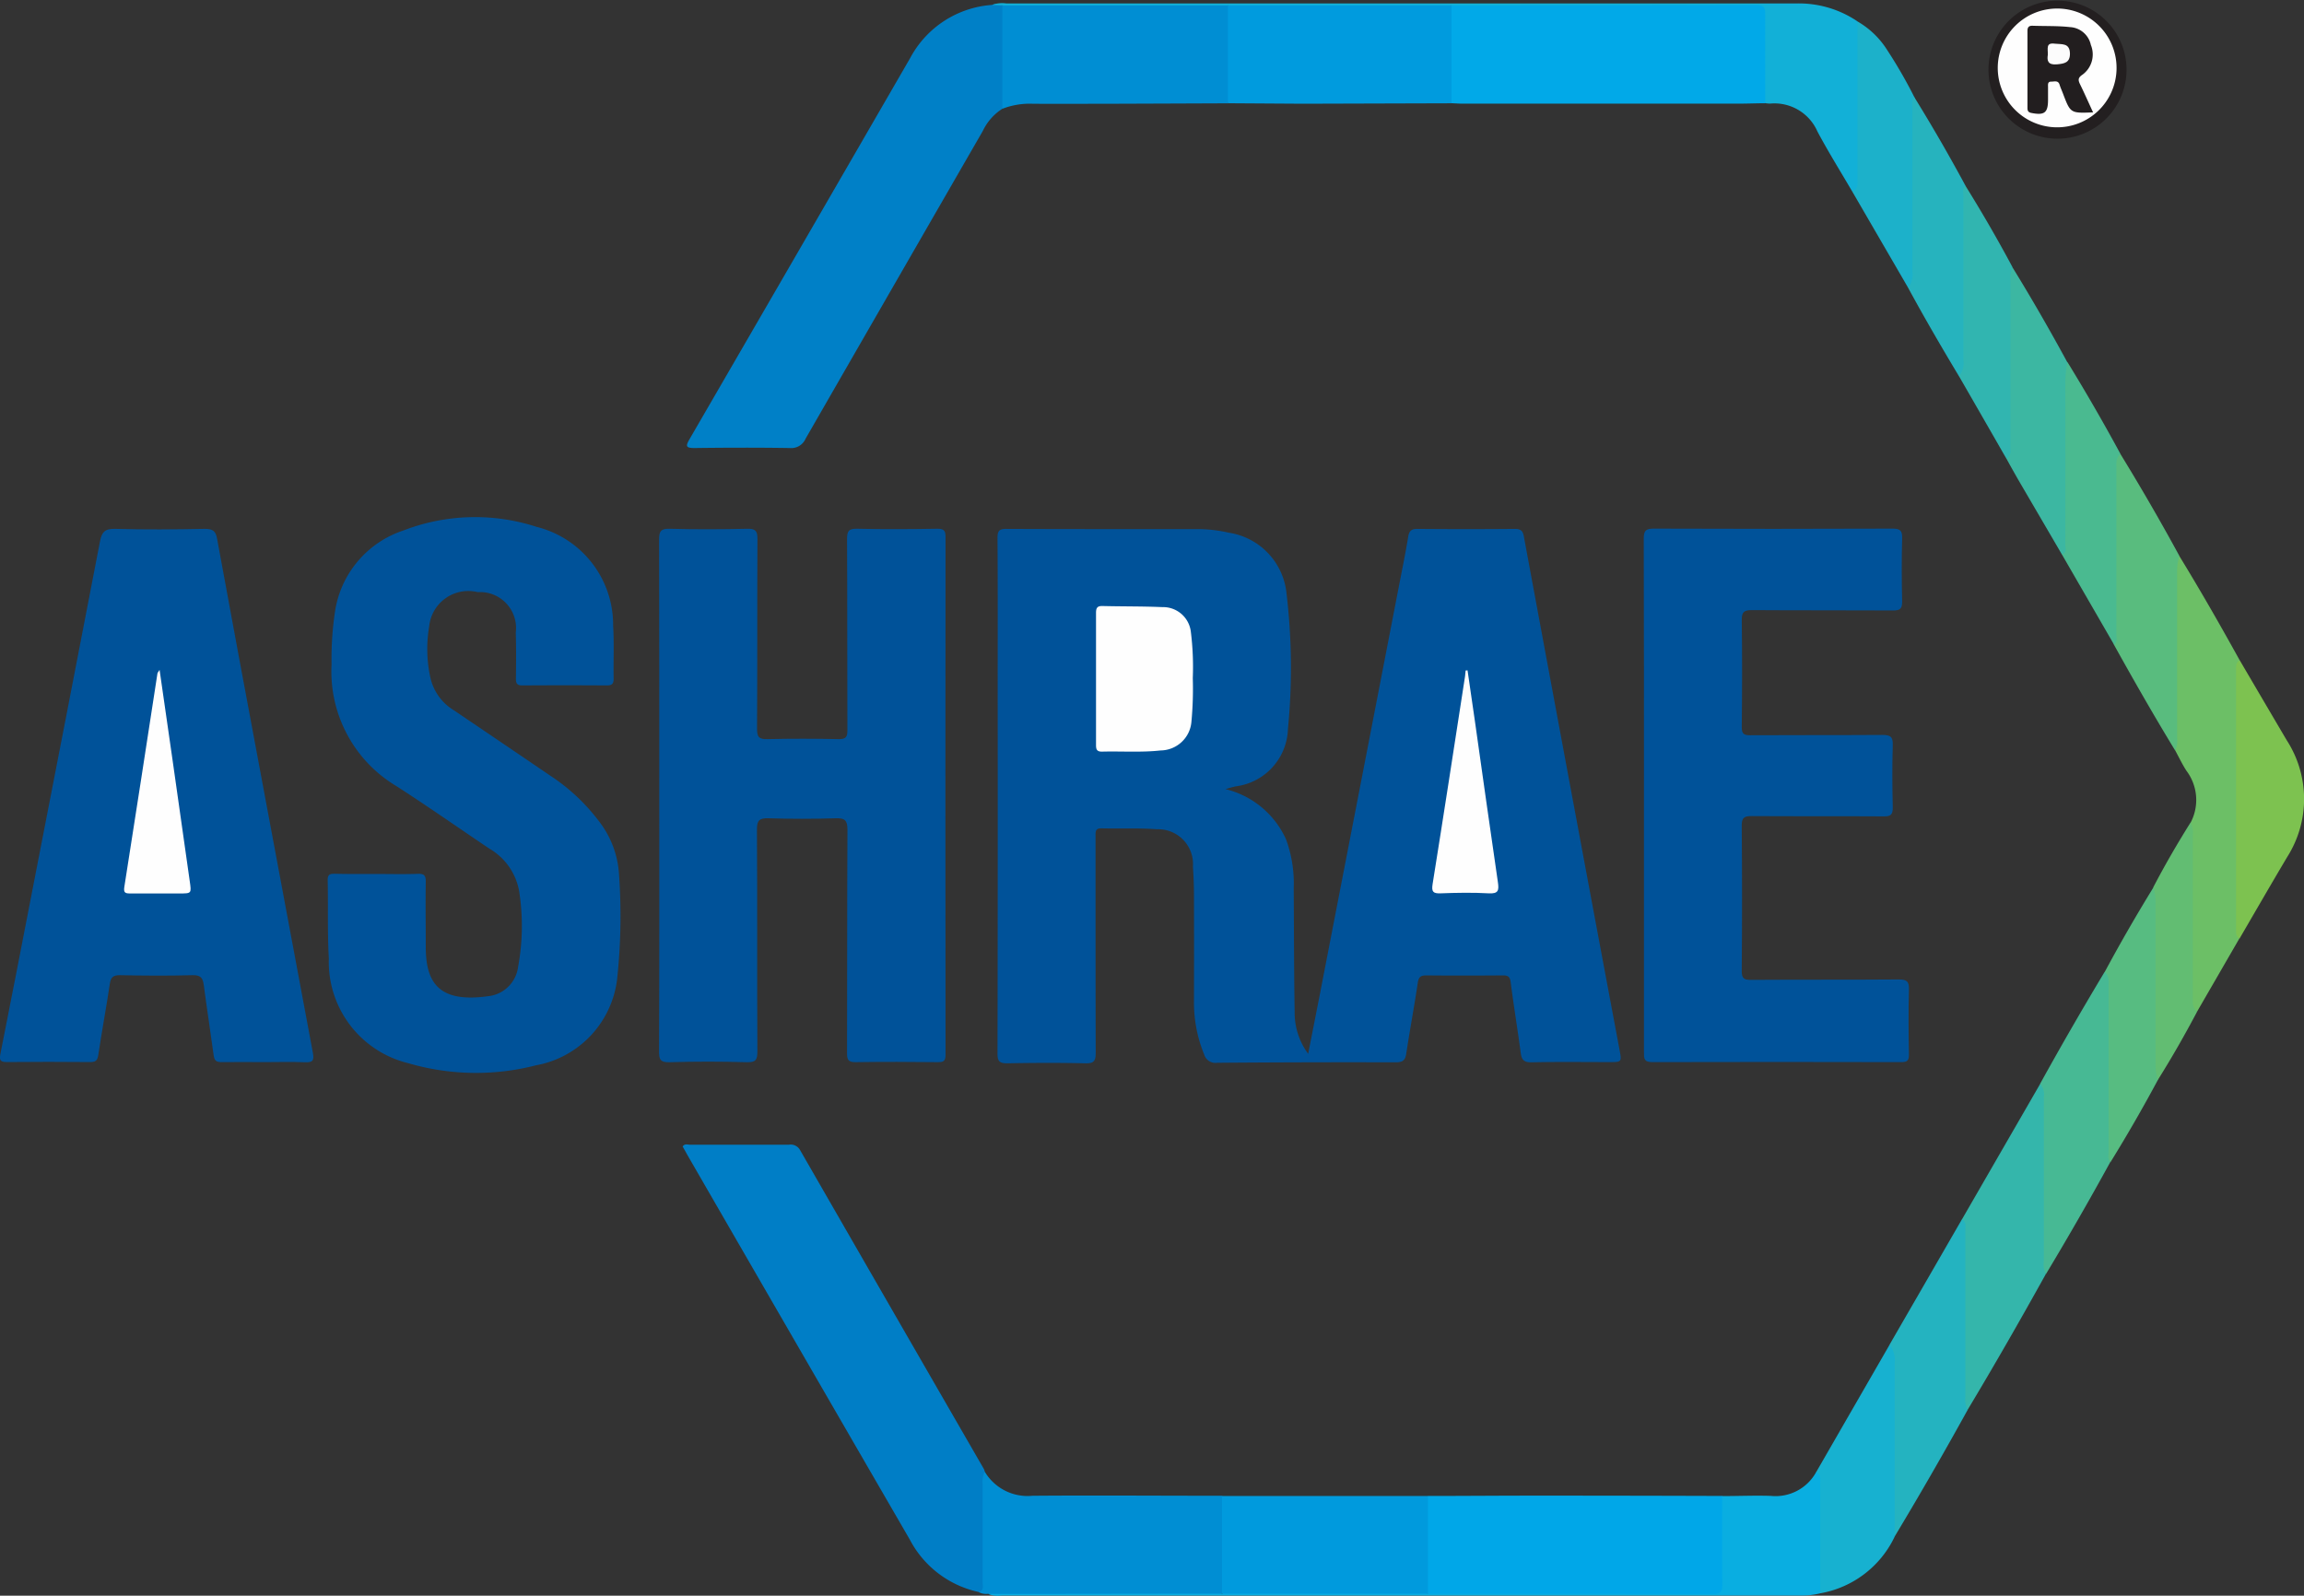
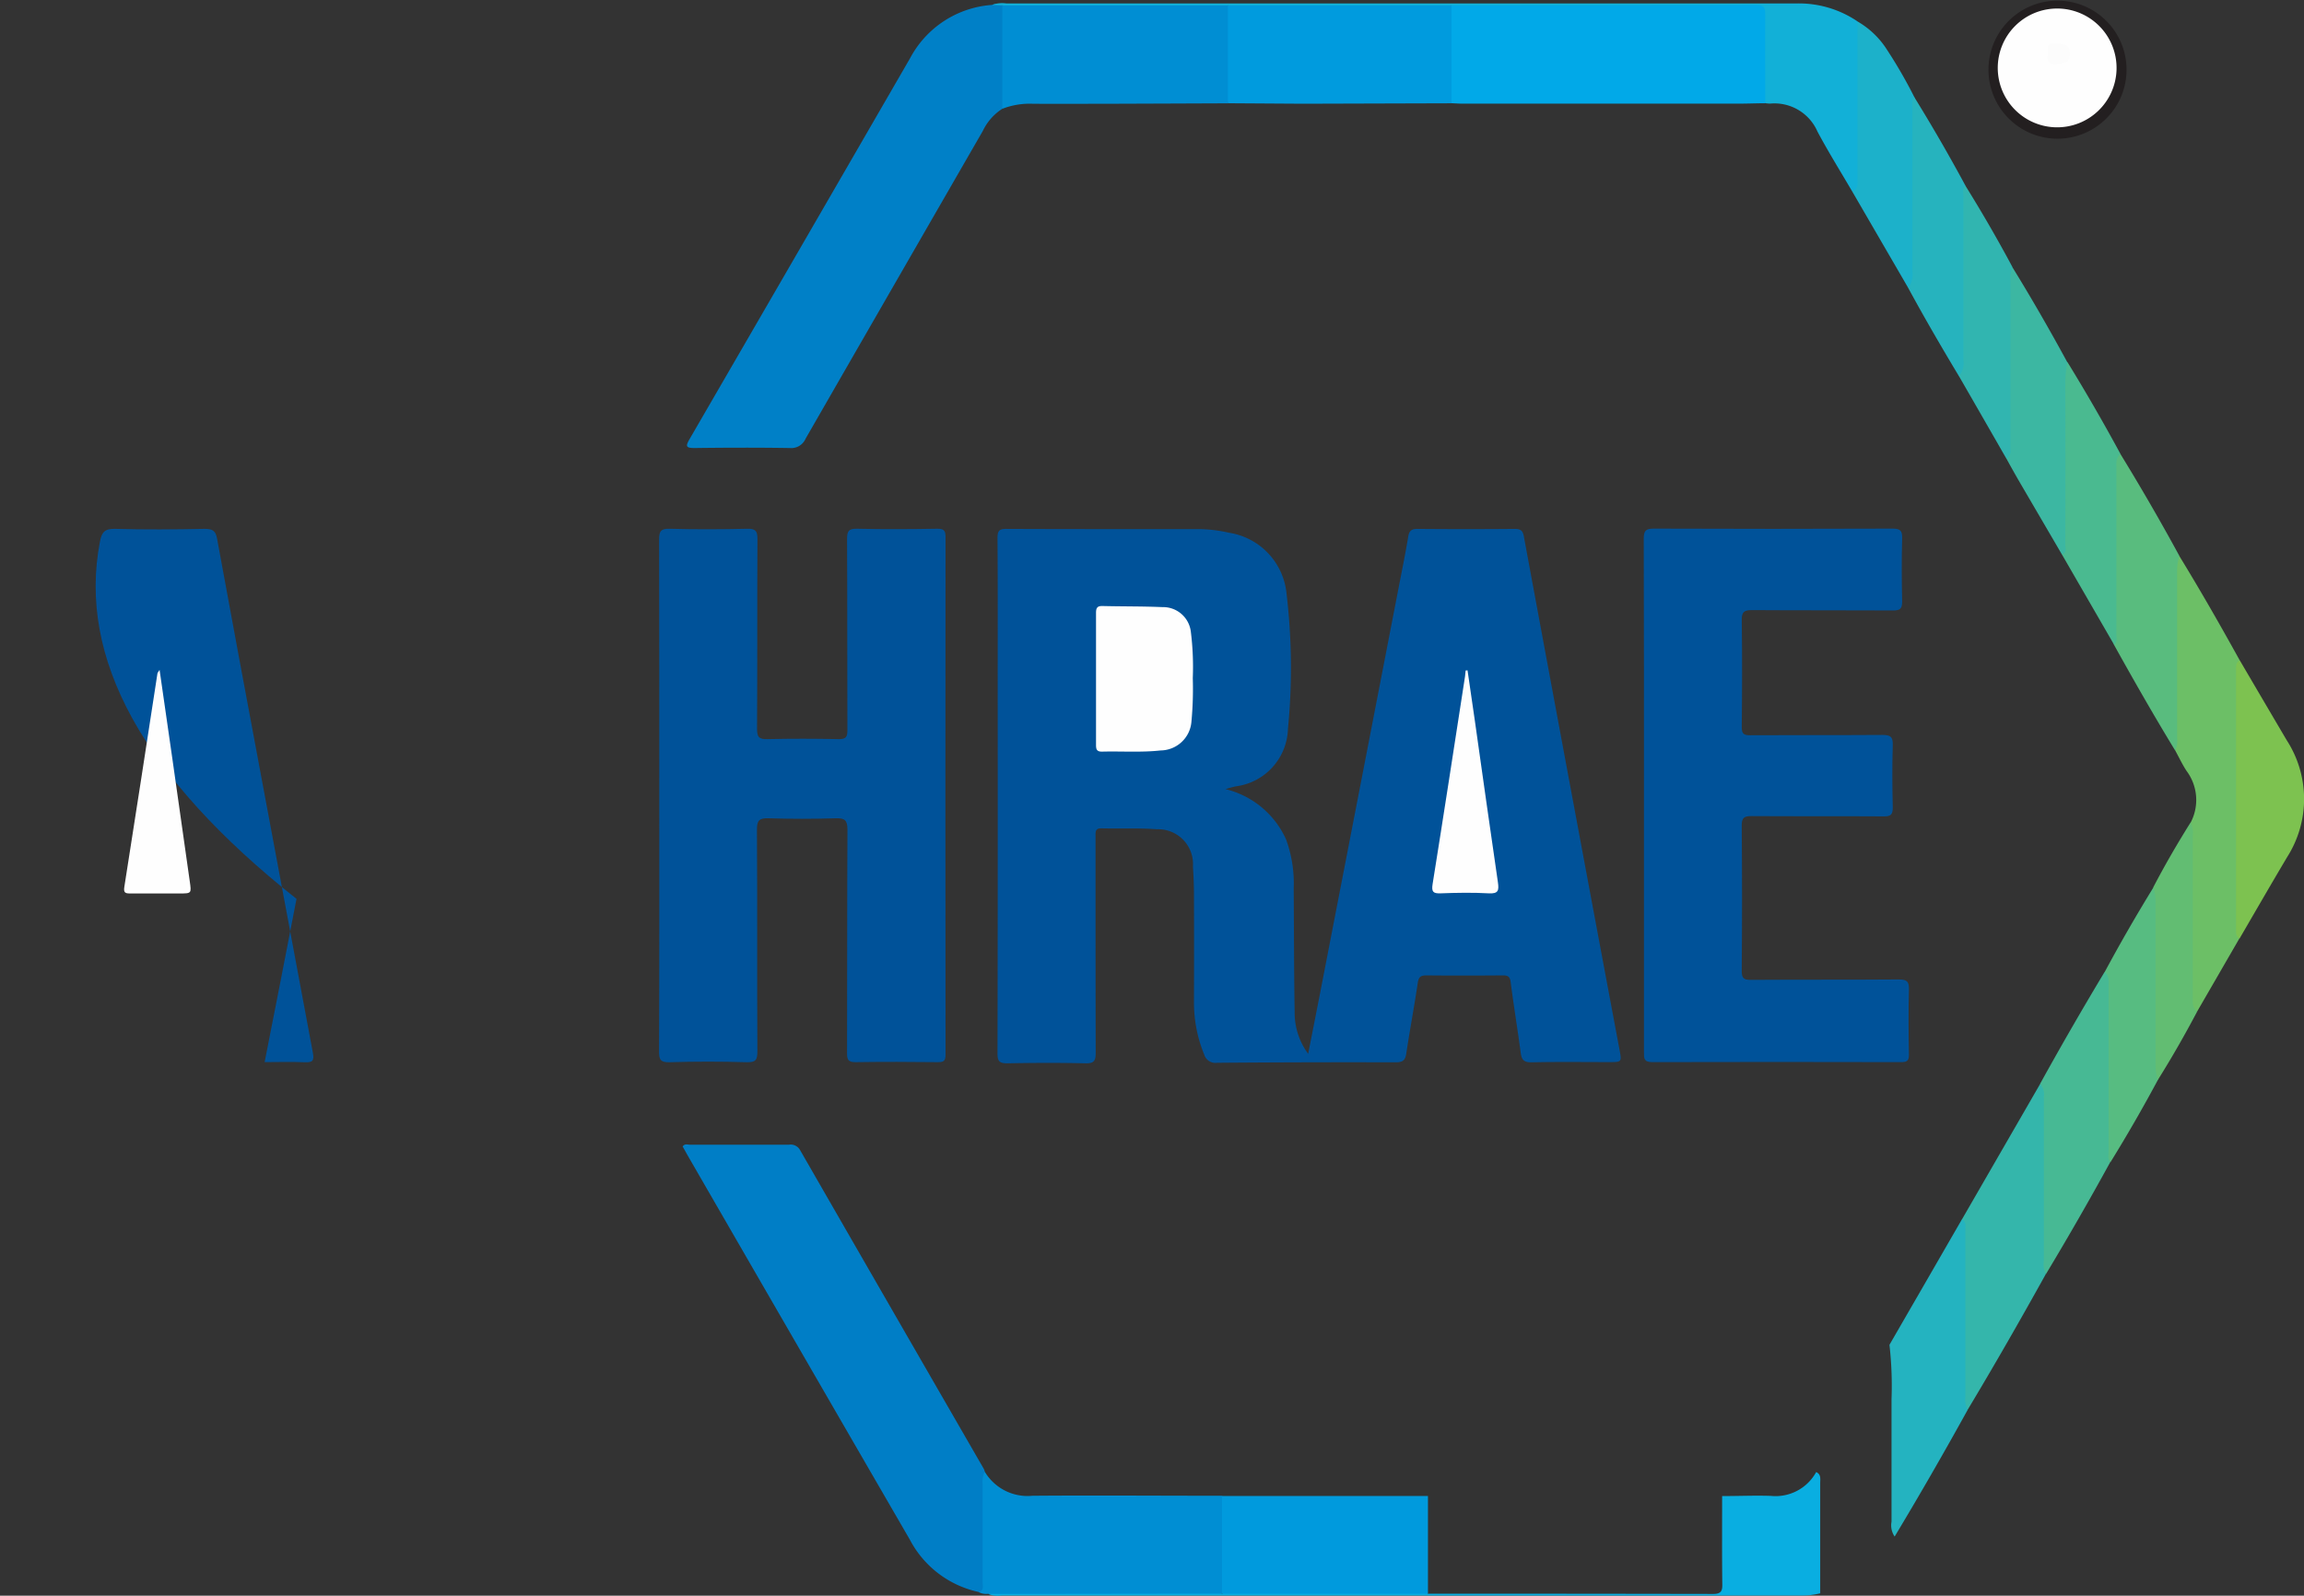
<svg xmlns="http://www.w3.org/2000/svg" id="Group_171" data-name="Group 171" width="73.693" height="51.044" viewBox="0 0 73.693 51.044">
  <rect x="0" y="0" width="73.693" height="51.044" fill="#333333" stroke="none" />
  <path id="Path_204" data-name="Path 204" d="M515.772,277.861a2.869,2.869,0,0,1,1.938,1.61,4.1,4.1,0,0,1,.244,1.569c.01,1.317.008,2.635.03,3.951a2.213,2.213,0,0,0,.432,1.337c.132-.669.255-1.289.376-1.911q1.248-6.439,2.494-12.878c.113-.584.233-1.167.331-1.754.033-.2.113-.25.306-.248q1.552.014,3.105,0c.188,0,.254.061.286.235q.909,4.91,1.825,9.819.614,3.293,1.232,6.586c.078.417.084.416-.332.416-.826,0-1.652-.011-2.478.007-.242.005-.316-.077-.346-.3-.1-.755-.225-1.508-.322-2.264-.023-.182-.093-.218-.256-.216-.816.006-1.631.008-2.446,0-.187,0-.243.061-.27.244-.112.754-.253,1.5-.367,2.256-.033.218-.114.281-.339.28q-2.854-.008-5.707.015a.377.377,0,0,1-.42-.27,4.378,4.378,0,0,1-.324-1.648q.006-1.725,0-3.45c0-.3-.013-.606-.033-.908a1.114,1.114,0,0,0-1.147-1.194c-.593-.043-1.191-.016-1.787-.029-.168,0-.183.083-.181.214,0,.345,0,.69,0,1.035,0,1.976,0,3.952.005,5.928,0,.249-.046.345-.321.339-.836-.019-1.673-.016-2.509,0-.248,0-.312-.066-.311-.312q.012-5.8.006-11.6c0-1.631.006-3.262-.006-4.893,0-.238.063-.292.295-.29,2.028.009,4.056.006,6.085.006a4.578,4.578,0,0,1,1.025.117,2.185,2.185,0,0,1,1.841,1.956,20.1,20.1,0,0,1,.044,4.318,1.912,1.912,0,0,1-1.643,1.835C516.008,277.789,515.891,277.828,515.772,277.861Z" transform="translate(-476.575 -252.618)" fill="#005299" />
  <path id="Path_205" data-name="Path 205" d="M335.986,278.126c0-2.729,0-5.457-.006-8.186,0-.269.053-.355.339-.348.825.023,1.652.019,2.477,0,.256-.005.331.055.33.321-.012,2.028,0,4.056-.013,6.084,0,.264.068.33.327.324.763-.018,1.527-.016,2.29,0,.226,0,.274-.068.273-.282-.008-2.039,0-4.077-.011-6.116,0-.252.048-.338.319-.332.857.02,1.714.014,2.571,0,.206,0,.26.056.26.261q-.009,8.279,0,16.56c0,.2-.055.244-.245.242-.878-.01-1.756-.013-2.635,0-.229,0-.27-.072-.27-.283.007-2.384,0-4.767.013-7.151,0-.314-.09-.376-.382-.367q-1.065.033-2.132,0c-.292-.009-.383.052-.381.367.016,2.362,0,4.725.014,7.088,0,.262-.043.356-.334.348q-1.238-.036-2.477,0c-.293.009-.336-.088-.334-.35C335.99,283.583,335.986,280.855,335.986,278.126Z" transform="translate(-314.899 -252.677)" fill="#005299" />
-   <path id="Path_206" data-name="Path 206" d="M168.529,275.057c.439,0,.878.012,1.317-.005.215-.009.257.067.254.264-.011.69,0,1.38,0,2.07,0,1.12.393,1.8,1.973,1.583a1.082,1.082,0,0,0,.982-.952,7.15,7.15,0,0,0,.028-2.433,1.978,1.978,0,0,0-.951-1.34c-.988-.664-1.963-1.349-2.963-1.993a4.269,4.269,0,0,1-2.082-3.894,10.188,10.188,0,0,1,.109-1.687,3.237,3.237,0,0,1,2.185-2.6,6.364,6.364,0,0,1,4.271-.115,3.229,3.229,0,0,1,2.441,3.162c.034.563.006,1.129.016,1.693,0,.165-.055.216-.218.215q-1.349-.009-2.7,0c-.172,0-.209-.063-.207-.219.006-.491.01-.983-.005-1.474a1.151,1.151,0,0,0-1.217-1.291,1.258,1.258,0,0,0-1.552,1.09,4.285,4.285,0,0,0,.039,1.65,1.634,1.634,0,0,0,.75,1.039q1.544,1.044,3.085,2.093a6.235,6.235,0,0,1,1.55,1.449,3.068,3.068,0,0,1,.647,1.7,18.924,18.924,0,0,1-.053,3.288,3.187,3.187,0,0,1-2.6,2.827,7.708,7.708,0,0,1-4.09-.068A3.332,3.332,0,0,1,167,277.759c-.048-.834-.019-1.672-.037-2.509,0-.183.077-.2.223-.2C167.63,275.061,168.079,275.057,168.529,275.057Z" transform="translate(-156.482 -247.099)" fill="#005299" />
-   <path id="Path_207" data-name="Path 207" d="M8.461,286.651c-.46,0-.92-.007-1.38,0-.173,0-.228-.052-.251-.225-.1-.745-.217-1.488-.314-2.232-.03-.235-.1-.332-.365-.324-.773.022-1.547.016-2.32,0-.211,0-.289.063-.32.27-.115.764-.256,1.523-.371,2.287-.026.174-.087.223-.257.222-.888-.007-1.777-.01-2.665,0-.208,0-.247-.058-.21-.25q.516-2.61,1.02-5.222Q2.117,275.591,3.194,270c.06-.317.164-.416.493-.407.951.027,1.9.019,2.854,0,.253,0,.356.056.4.319.456,2.5.927,5.007,1.394,7.51q.831,4.462,1.668,8.924c.05.265-.008.32-.26.309C9.319,286.637,8.89,286.651,8.461,286.651Z" transform="translate(0.003 -252.675)" fill="#005299" />
+   <path id="Path_207" data-name="Path 207" d="M8.461,286.651q.516-2.61,1.02-5.222Q2.117,275.591,3.194,270c.06-.317.164-.416.493-.407.951.027,1.9.019,2.854,0,.253,0,.356.056.4.319.456,2.5.927,5.007,1.394,7.51q.831,4.462,1.668,8.924c.05.265-.008.32-.26.309C9.319,286.637,8.89,286.651,8.461,286.651Z" transform="translate(0.003 -252.675)" fill="#005299" />
  <path id="Path_208" data-name="Path 208" d="M837.927,278.047c0-2.739,0-5.478-.007-8.216,0-.268.075-.321.329-.321q3.81.015,7.62,0c.238,0,.322.048.316.3-.019.679-.015,1.359,0,2.038,0,.223-.067.281-.284.28-1.505-.009-3.011,0-4.516-.011-.257,0-.334.057-.33.324.016,1.139.012,2.279,0,3.418,0,.207.058.262.262.261,1.411-.009,2.822,0,4.233-.01.251,0,.343.049.335.32-.02.668-.016,1.338,0,2.007,0,.224-.067.279-.282.278-1.411-.009-2.822,0-4.233-.009-.237,0-.318.049-.316.306q.02,2.321,0,4.641c0,.237.06.294.294.292,1.579-.011,3.157,0,4.735-.013.27,0,.325.077.319.33-.018.689-.013,1.38,0,2.069,0,.192-.049.245-.244.245q-3.983-.01-7.965,0c-.276,0-.266-.127-.266-.32Q837.929,282.155,837.927,278.047Z" transform="translate(-785.345 -252.6)" fill="#005299" />
  <path id="Path_209" data-name="Path 209" d="M360.308,5.443a1.71,1.71,0,0,0-.623.707q-2.837,4.921-5.669,9.845a.5.5,0,0,1-.51.3c-1.013-.016-2.027-.013-3.041,0-.279,0-.294-.055-.16-.286q3.532-6.092,7.056-12.189a3.221,3.221,0,0,1,2.62-1.7.455.455,0,0,1,.353.021.588.588,0,0,1,.075.36c0,.842,0,1.684,0,2.527A.649.649,0,0,1,360.308,5.443Z" transform="translate(-328.249 -1.963)" fill="#0080c7" />
  <path id="Path_210" data-name="Path 210" d="M357.439,597.784a3.261,3.261,0,0,1-2.193-1.674q-1.868-3.224-3.733-6.451-1.685-2.914-3.368-5.83c-.056-.1-.111-.2-.165-.294.069-.1.16-.056.234-.057,1.056,0,2.112,0,3.168,0a.342.342,0,0,1,.357.177q2.934,5.1,5.878,10.2a.5.5,0,0,1,.029.089c.072,1.19.026,2.382.024,3.573C357.67,597.644,357.673,597.83,357.439,597.784Z" transform="translate(-326.146 -546.86)" fill="#007ec6" />
  <path id="Path_211" data-name="Path 211" d="M748.4,5.288c-.292,0-.583.013-.875.013l-8.789,0c-.125,0-.249-.009-.374-.014a.447.447,0,0,1-.1-.321c-.006-.844-.007-1.687,0-2.531a.408.408,0,0,1,.089-.292.769.769,0,0,1,.309-.023q4.712,0,9.422,0c.377,0,.412.027.416.4.008.793,0,1.586,0,2.379A.526.526,0,0,1,748.4,5.288Z" transform="translate(-691.936 -1.985)" fill="#01a9e8" />
-   <path id="Path_212" data-name="Path 212" d="M726.371,762.539c1.188,0,2.375-.011,3.564-.01q2.923,0,5.847.01a.492.492,0,0,1,.1.382c0,.783.006,1.567,0,2.35,0,.4-.035.425-.428.425h-8.773a1.037,1.037,0,0,1-.311-.017.5.5,0,0,1-.1-.382q-.007-1.188,0-2.376A.489.489,0,0,1,726.371,762.539Z" transform="translate(-680.698 -714.685)" fill="#00a7e8" />
  <path id="Path_213" data-name="Path 213" d="M498.73,754.213c.189-.032.137-.182.137-.3q0-1.577,0-3.153a.7.7,0,0,1,.068-.393,1.591,1.591,0,0,0,1.524.769c2.02-.016,4.041,0,6.061,0a.451.451,0,0,1,.1.35q.008,1.216,0,2.431a.493.493,0,0,1-.09.354.466.466,0,0,1-.216.023h-7.053a.487.487,0,0,1-.216-.022A.514.514,0,0,1,498.73,754.213Z" transform="translate(-467.437 -703.288)" fill="#008ed3" />
  <path id="Path_214" data-name="Path 214" d="M510.94,5.475V2.167c.062-.056.139-.036.21-.036H518a.43.43,0,0,1,.154.019.511.511,0,0,1,.1.384q.007,1.191,0,2.381a.531.531,0,0,1-.1.384q-1.865.008-3.729.014c-.836,0-1.671.006-2.508,0A2.418,2.418,0,0,0,510.94,5.475Z" transform="translate(-478.881 -1.994)" fill="#008ed3" />
  <path id="Path_215" data-name="Path 215" d="M625.921,5.29q0-1.565,0-3.13c.062-.055.139-.036.21-.036h6.731c.071,0,.147-.019.21.036q0,1.565,0,3.131-2.374.008-4.747.014C627.523,5.3,626.722,5.295,625.921,5.29Z" transform="translate(-586.647 -1.987)" fill="#009bde" />
  <path id="Path_216" data-name="Path 216" d="M622.93,765.813V762.69h6.587q0,1.561,0,3.123c-.064.051-.14.033-.211.033h-6.165A.306.306,0,0,1,622.93,765.813Z" transform="translate(-583.844 -714.835)" fill="#009add" />
  <path id="Path_217" data-name="Path 217" d="M1108.745,291.9a1.552,1.552,0,0,0-.134-1.651c-.136-.208-.242-.435-.362-.654a4.284,4.284,0,0,1-.04-.685c0-1.656,0-3.314,0-4.97,0-.2-.035-.425.168-.572.673,1.1,1.311,2.214,1.934,3.341a3.836,3.836,0,0,0-.016.685q0,3.893,0,7.786a1.125,1.125,0,0,0,.006.433l-1.349,2.333c-.173,0-.195-.132-.222-.251a1.931,1.931,0,0,1-.022-.437c0-1.63,0-3.26,0-4.89C1108.71,292.213,1108.736,292.058,1108.745,291.9Z" transform="translate(-1038.676 -265.59)" fill="#6cbf66" />
  <path id="Path_218" data-name="Path 218" d="M1002.8,558.689c-.811,1.46-1.64,2.909-2.5,4.341-.221-.123-.171-.341-.172-.53-.006-1.606,0-3.213,0-4.819,0-.25.013-.5-.006-.75l2.5-4.331c.165.018.182.152.2.273a2.242,2.242,0,0,1,.017.406q0,2.456,0,4.912C1002.843,558.358,1002.819,558.523,1002.8,558.689Z" transform="translate(-937.368 -517.927)" fill="#34b6ab" />
  <path id="Path_219" data-name="Path 219" d="M965.527,621.61c.149.089.108.235.108.366q0,2.655,0,5.31a.725.725,0,0,0,.073.423q-1.13,2.047-2.334,4.051a.636.636,0,0,1-.1-.477c0-1.3,0-2.606,0-3.91a11.612,11.612,0,0,0-.066-1.747Q964.369,623.618,965.527,621.61Z" transform="translate(-902.774 -582.607)" fill="#24b3c0" />
  <path id="Path_220" data-name="Path 220" d="M520.422,1.758H506.056l-.326-.016a.957.957,0,0,1,.462-.045q12.617,0,25.235,0a3.349,3.349,0,0,1,1.981.572.655.655,0,0,1,.1.417q0,2.267,0,4.534a.8.8,0,0,1-.037.309c-.042.1-.065.236-.232.179-.373-.638-.765-1.266-1.112-1.918a1.5,1.5,0,0,0-1.513-.89,1.077,1.077,0,0,1-.155-.014c0-.949-.005-1.9,0-2.848,0-.211-.051-.292-.279-.291Q525.305,1.76,520.422,1.758Z" transform="translate(-473.998 -1.586)" fill="#12b0d7" />
  <path id="Path_221" data-name="Path 221" d="M1040.136,505.237a.745.745,0,0,1-.066-.426v-5.228a.513.513,0,0,0-.12-.435q1-1.81,2.063-3.578c.153.006.176.127.2.236a1.33,1.33,0,0,1,.023.343q0,2.52,0,5.04c0,.158-.031.311-.043.466Q1041.2,503.467,1040.136,505.237Z" transform="translate(-974.699 -464.476)" fill="#47b994" />
-   <path id="Path_222" data-name="Path 222" d="M928.148,685.62a.79.79,0,0,1,.165.578q0,2.779,0,5.556a3.256,3.256,0,0,1-2.38,1.815.9.9,0,0,1-.1-.543c0-.957,0-1.913,0-2.87a2.362,2.362,0,0,0-.031-.466Z" transform="translate(-867.711 -642.601)" fill="#17b1d0" />
  <path id="Path_223" data-name="Path 223" d="M1079.274,234.793a1.7,1.7,0,0,0-.07.553q0,2.64,0,5.28a.7.7,0,0,1-.064.394c-.678-1.112-1.324-2.244-1.957-3.383-.057-1.884-.016-3.768-.02-5.653,0-.174-.031-.393.23-.444Q1078.376,233.143,1079.274,234.793Z" transform="translate(-1009.568 -217.012)" fill="#59bc7e" />
  <path id="Path_224" data-name="Path 224" d="M1139.955,345.524c-.124-.07-.111-.188-.111-.3v-8.3c0-.116-.009-.234.12-.3q.748,1.277,1.5,2.554a3.458,3.458,0,0,1,.016,3.735C1140.965,343.779,1140.462,344.653,1139.955,345.524Z" transform="translate(-1068.324 -315.499)" fill="#7dc250" />
  <path id="Path_225" data-name="Path 225" d="M530.27,750.5c.163.073.129.221.129.353q0,1.517,0,3.034c0,.164,0,.328,0,.492a2.374,2.374,0,0,1-.621.069H504.22a.812.812,0,0,1-.43-.048l6.693-.009.782,0h6.586q4.561,0,9.122.008c.245,0,.3-.085.294-.31-.011-.94-.005-1.881-.005-2.821.519,0,1.038-.023,1.556-.006A1.482,1.482,0,0,0,530.27,750.5Z" transform="translate(-472.18 -703.41)" fill="#09aee1" />
  <path id="Path_226" data-name="Path 226" d="M1024.506,145.545q-.667-1.142-1.334-2.283c-.151-.26-.3-.525-.443-.787a3.867,3.867,0,0,0,.031-.686c0-1.629,0-3.258,0-4.887,0-.189-.049-.407.171-.532.611.992,1.19,2,1.748,3.026a.665.665,0,0,1,.043.336c-.012,1.79,0,3.58-.005,5.37a.788.788,0,0,1-.062.4A.1.1,0,0,1,1024.506,145.545Z" transform="translate(-958.559 -127.813)" fill="#3cb7a2" />
  <path id="Path_227" data-name="Path 227" d="M944.19,16.369c.208-.082.168-.265.168-.426q0-2.506,0-5.013a2.728,2.728,0,0,1,.937.894,15.5,15.5,0,0,1,.885,1.533,7.265,7.265,0,0,1,.037,1.095c0,1.474.006,2.948-.005,4.422,0,.21.063.474-.234.575Z" transform="translate(-884.947 -10.244)" fill="#1cb1ca" />
  <path id="Path_228" data-name="Path 228" d="M1051.04,190.73c.184-.051.111-.2.112-.314q.007-2.594,0-5.188a3.781,3.781,0,0,1,.067-.648q.89,1.45,1.7,2.946c-.159.119-.134.292-.134.458q0,2.645,0,5.289c0,.119.049.254-.074.349Z" transform="translate(-985.093 -172.999)" fill="#4aba90" />
  <path id="Path_229" data-name="Path 229" d="M972.68,55.722a.681.681,0,0,0,.138-.524q0-2.607,0-5.215c0-.119-.048-.252.063-.354q.857,1.388,1.631,2.823a6.875,6.875,0,0,1,.037,1.06q0,2.156,0,4.312a1.812,1.812,0,0,1-.029.466c-.03.115-.042.258-.216.257C973.745,57.617,973.2,56.68,972.68,55.722Z" transform="translate(-911.649 -46.516)" fill="#26b3be" />
  <path id="Path_230" data-name="Path 230" d="M998.6,100.725a.661.661,0,0,0,.142-.522q0-2.61,0-5.218c0-.119-.048-.252.063-.355q.8,1.286,1.513,2.619a.737.737,0,0,0-.072.425q0,2.649,0,5.3c0,.14.047.3-.133.383Q999.358,102.04,998.6,100.725Z" transform="translate(-935.943 -88.692)" fill="#31b5b0" />
  <path id="Path_231" data-name="Path 231" d="M1073.027,461.118c-.1-.1-.058-.238-.058-.358q0-2.633,0-5.264c0-.166.026-.339-.126-.463q.742-1.38,1.563-2.713c.2.147.169.37.17.573.005,1.65,0,3.3,0,4.948a2.581,2.581,0,0,1-.036.652Q1073.823,459.829,1073.027,461.118Z" transform="translate(-1005.525 -423.939)" fill="#57bc81" />
  <path id="Path_232" data-name="Path 232" d="M1097.886,427.6a1.72,1.72,0,0,1-.068-.522c0-1.7,0-3.4,0-5.1a1.7,1.7,0,0,0-.071-.553c.368-.707.768-1.394,1.191-2.069a.746.746,0,0,1,.07.425v5.166c0,.166-.022.339.142.454C1098.754,426.151,1098.335,426.885,1097.886,427.6Z" transform="translate(-1028.872 -393.047)" fill="#62bd72" />
  <path id="Path_233" data-name="Path 233" d="M1013.64,2.22a2.208,2.208,0,0,1,4.415-.058,2.208,2.208,0,1,1-4.415.058Z" transform="translate(-950.039 0.001)" fill="#231f20" />
  <path id="Path_234" data-name="Path 234" d="M561.786,311.273a11.374,11.374,0,0,1-.043,1.394,1,1,0,0,1-.984.92c-.625.069-1.253.021-1.879.038-.159,0-.189-.068-.189-.208q0-2.116,0-4.232c0-.16.043-.223.211-.218.637.016,1.274.007,1.911.035a.893.893,0,0,1,.911.789A9.081,9.081,0,0,1,561.786,311.273Z" transform="translate(-523.635 -289.581)" fill="#fefefe" />
  <path id="Path_235" data-name="Path 235" d="M731.231,341.77c.079.545.16,1.089.237,1.633.244,1.715.482,3.43.734,5.144.038.261.017.374-.294.356-.51-.029-1.024-.019-1.535,0-.236.008-.3-.041-.26-.294.355-2.214.695-4.432,1.038-6.648.009-.062.013-.124.019-.186Z" transform="translate(-684.292 -320.326)" fill="#fefefe" />
  <path id="Path_236" data-name="Path 236" d="M64.376,341.52c.145,1.006.281,1.945.415,2.884.184,1.292.365,2.584.55,3.876.056.393.062.392-.334.392-.523,0-1.045,0-1.568,0-.154,0-.22-.018-.191-.205q.537-3.419,1.061-6.84C64.311,341.613,64.327,341.6,64.376,341.52Z" transform="translate(-59.272 -320.091)" fill="#fefefe" />
  <path id="Path_237" data-name="Path 237" d="M1022.057,6.295a1.9,1.9,0,1,1-1.922-1.956A1.9,1.9,0,0,1,1022.057,6.295Z" transform="translate(-954.36 -4.066)" fill="#fefefe" />
-   <path id="Path_238" data-name="Path 238" d="M1035.591,15.85c-.723.029-.723.028-.959-.592-.037-.1-.082-.193-.112-.292-.045-.147-.163-.1-.26-.1-.132-.005-.109.1-.11.176,0,.136,0,.272,0,.408,0,.417-.12.5-.538.417-.118-.025-.12-.094-.12-.179,0-.815,0-1.63,0-2.446,0-.122.05-.168.169-.163.4.014.795,0,1.19.043a.722.722,0,0,1,.669.572.8.8,0,0,1-.273.953c-.139.093-.139.167-.075.3C1035.31,15.228,1035.44,15.523,1035.591,15.85Z" transform="translate(-968.644 -12.255)" fill="#221e1f" />
  <path id="Path_239" data-name="Path 239" d="M1043.761,22.55c.008-.2-.073-.4.222-.36.224.026.482-.033.486.321,0,.289-.179.317-.411.34C1043.763,22.88,1043.731,22.732,1043.761,22.55Z" transform="translate(-978.262 -20.793)" fill="#fcfcfc" />
</svg>